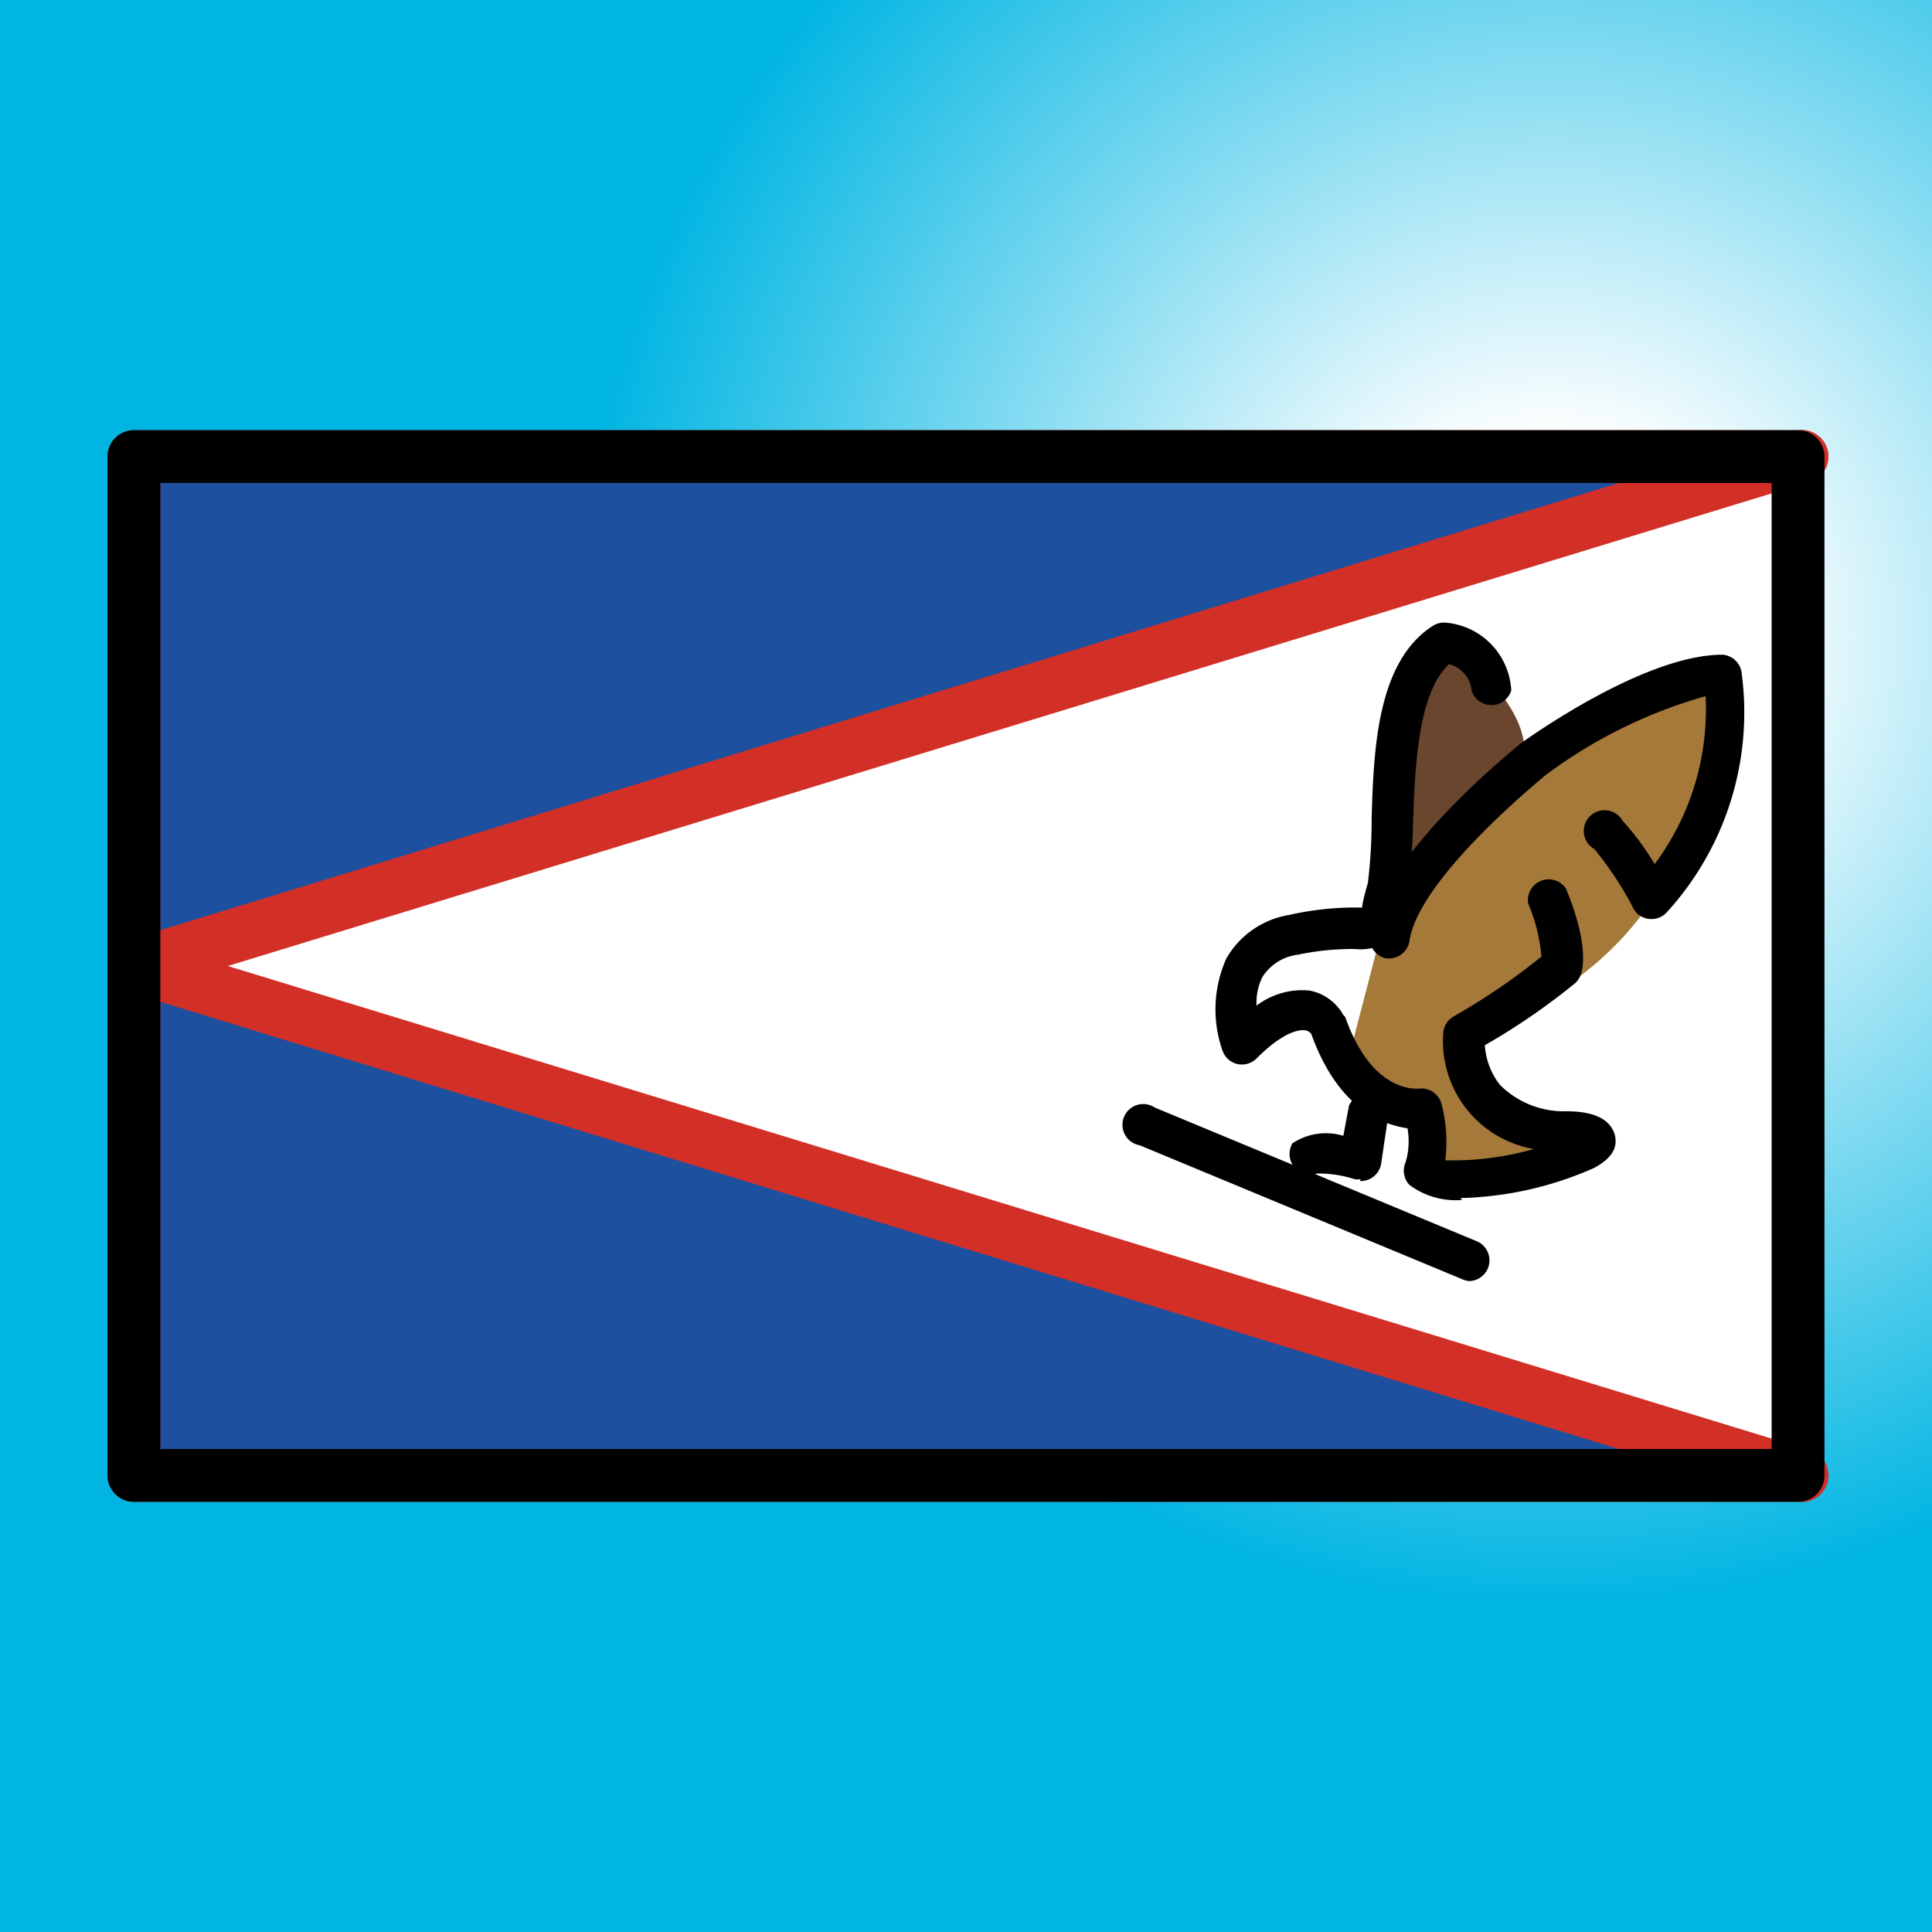
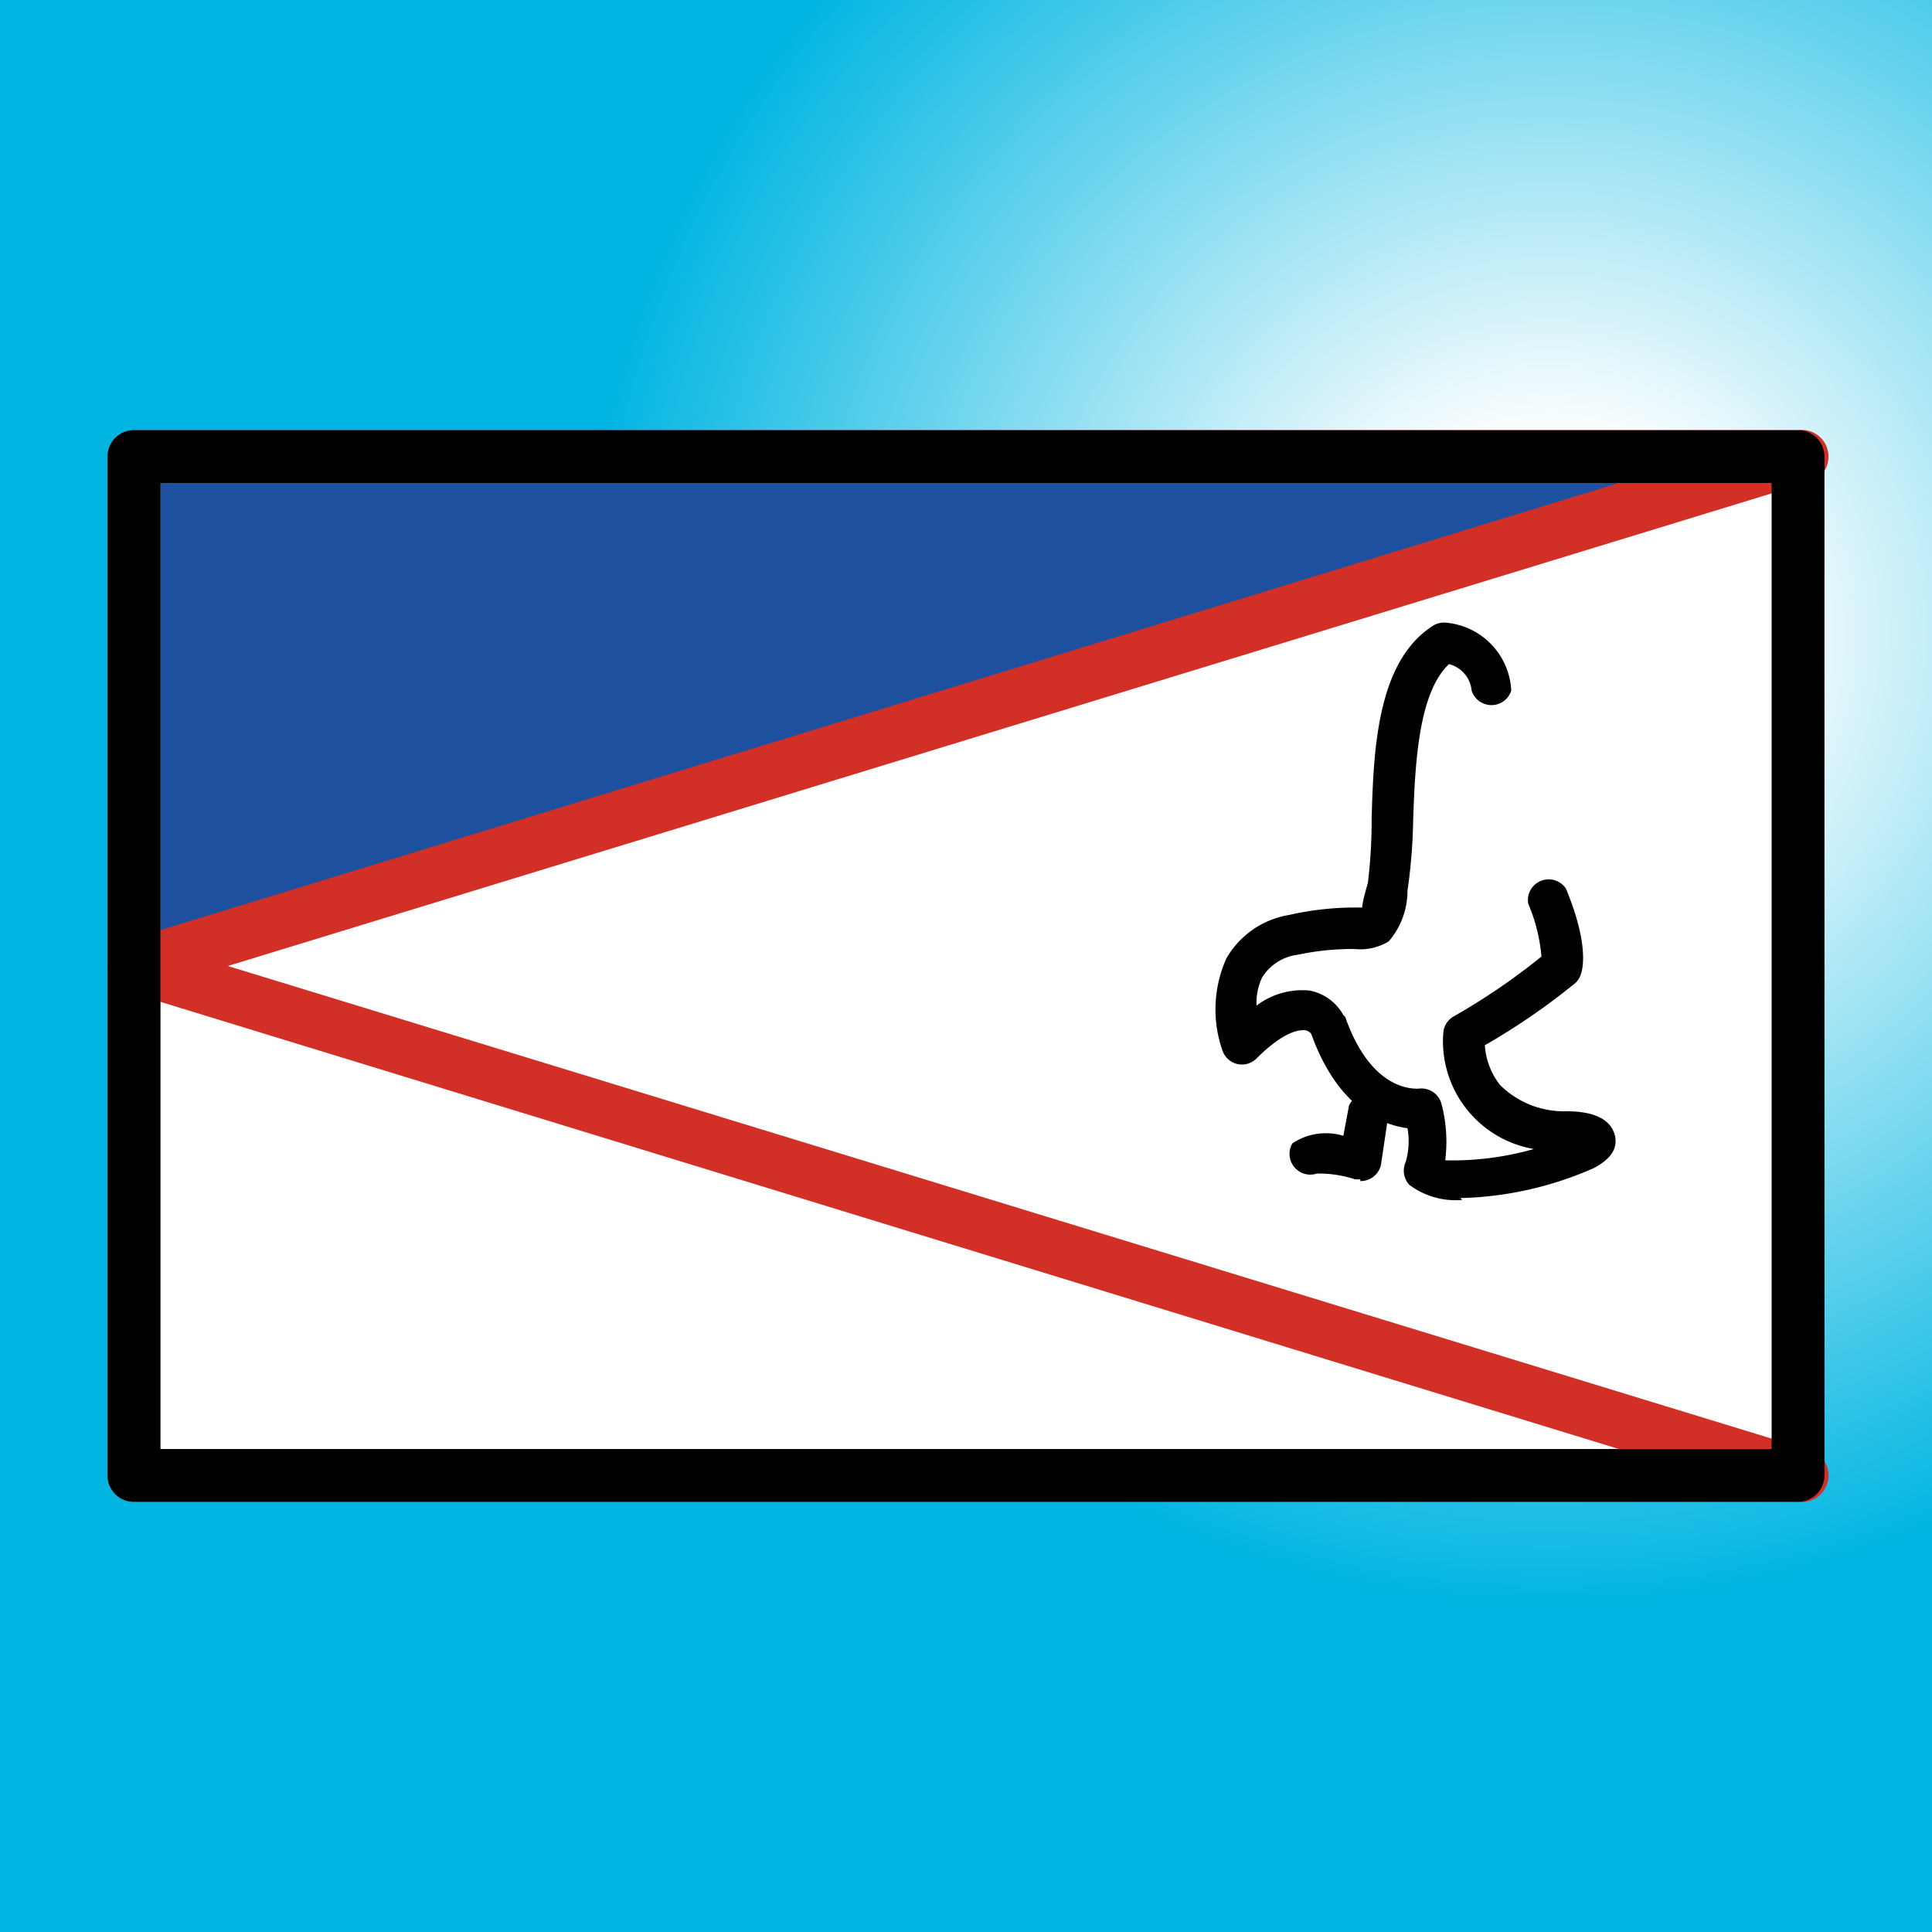
<svg xmlns="http://www.w3.org/2000/svg" viewBox="0 0 1024 1024">
  <rect x="0" y="0" width="1024" height="1024" fill="#333333" stroke="none" />
  <defs>
    <g id="asset782" desc="OpenMoji (CC BY-SA 4.0)/Flags/American Samoa">
      <path d="M71 242 H953 V782 H71 Z" fill="#ffffff" />
      <path d="M71 512 953 242 H71 Z" fill="#1e50a0" />
      <path d="m71 228 a14 14 0 0 0 -14 14 v270 a14 14 0 0 0 18 14 l882 -270 A14 14 0 0 0 953 228 Zm14 28 H858 L85 493 Z" fill="#d22f27" />
-       <path d="M71 782 H953 L71 512 Z" fill="#1e50a0" />
      <path d="M75 498 A14 14 0 0 0 57 512 v270 a14 14 0 0 0 14 14 h882 a14 14 0 0 0 4 -28 zM85 531 858 768 H85 Z" fill="#d22f27" />
-       <path d="m655 553 c0 0 -30 -67 78 -61 0 0 24 -100 174 -134 0 0 15 140 -126 189 a59 59 0 0 0 48 56 c6 1 16 -1 18 0 12 11 -75 27 -93 21 v-39 c0 0 -33 1 -51 -44 -1 0 -12 -22 -48 11 z" fill="#a57939" />
-       <path d="m741 483 c0 0 -16 -125 26 -142 0 0 41 28 41 57 z" fill="#6a462f" />
      <path d="m715 560 c0 0 -26 -41 -52 -13 0 0 -37 -66 72 -64 z" fill="#ffffff" />
      <path d="m775 636 a41 41 0 0 1 -28 -8 11 11 0 0 1 -2 -12 v0 a39 39 0 0 0 1 -18 c-14 -2 -37 -11 -51 -50 A5 5 0 0 0 691 546 c-2 0 -10 0 -25 15 a11 11 0 0 1 -10 3 11 11 0 0 1 -8 -7 66 66 0 0 1 2 -49 47 47 0 0 1 33 -23 160 160 0 0 1 34 -4 c2 0 4 0 5 0 0 -2 1 -6 3 -13 a276 276 0 0 0 2 -34 c1 -37 3 -83 32 -102 a11 11 0 0 1 7 -2 38 38 0 0 1 35 36 11 11 0 0 1 -21 0 16 16 0 0 0 -12 -14 c-16 15 -18 52 -19 83 a287 287 0 0 1 -3 37 41 41 0 0 1 -10 27 29 29 0 0 1 -18 4 139 139 0 0 0 -30 3 26 26 0 0 0 -19 12 31 31 0 0 0 -3 15 40 40 0 0 1 28 -8 26 26 0 0 1 18 13 11 11 0 0 1 1 1 c14 40 37 38 39 38 a11 11 0 0 1 12 8 79 79 0 0 1 2 30 158 158 0 0 0 47 -6 58 58 0 0 1 -48 -62 11 11 0 0 1 5 -8 348 348 0 0 0 47 -32 91 91 0 0 0 -7 -28 11 11 0 0 1 20 -8 c12 29 9 42 8 45 a11 11 0 0 1 -3 5 356 356 0 0 1 -48 33 38 38 0 0 0 8 21 48 48 0 0 0 35 14 c8 0 23 1 26 13 1 5 0 11 -11 17 a185 185 0 0 1 -71 16 z" />
-       <path d="m736 508 a11 11 0 0 1 -1 0 11 11 0 0 1 -9 -12 c6 -42 73 -96 80 -102 3 -2 65 -47 107 -47 a11 11 0 0 1 10 9 157 157 0 0 1 -40 128 11 11 0 0 1 -17 -2 176 176 0 0 0 -21 -32 11 11 0 1 1 15 -15 141 141 0 0 1 17 23 137 137 0 0 0 27 -89 258 258 0 0 0 -85 42 c-18 15 -68 59 -72 88 A11 11 0 0 1 736 508 Z" />
      <path d="M721 625 A11 11 0 0 1 718 625 62 62 0 0 0 698 622 11 11 0 0 1 685 606 32 32 0 0 1 712 602 l3 -16 a11 11 0 0 1 21 4 l-4 27 a11 11 0 0 1 -11 9 zm-23 -3 zm2 -1 0 0 z" />
      <path d="m608 597 171 71 " fill="#ffffff" />
-       <path d="m779 679 a11 11 0 0 1 -4 -1 l-171 -71 a11 11 0 1 1 8 -20 l171 71 A11 11 0 0 1 779 679 Z" />
      <path d="m71 228 a14 14 0 0 0 -14 14 v540 a14 14 0 0 0 14 14 h882 a14 14 0 0 0 14 -14 V242 a14 14 0 0 0 -14 -14 zm14 28 H939 V768 H85 Z" fill="#000000" />
    </g>
    <radialGradient id="sky" cx="0.8" cy="0.33">
      <stop offset="0%" stop-color="#FFFFFF" />
      <stop offset="20%" stop-color="#FFFFFF" />
      <stop offset="100%" stop-color="#00B5E2" />
    </radialGradient>
  </defs>
  <rect x="0" y="0" width="100%" height="100%" fill="url(#sky)" />
  <use href="#asset782" />
</svg>